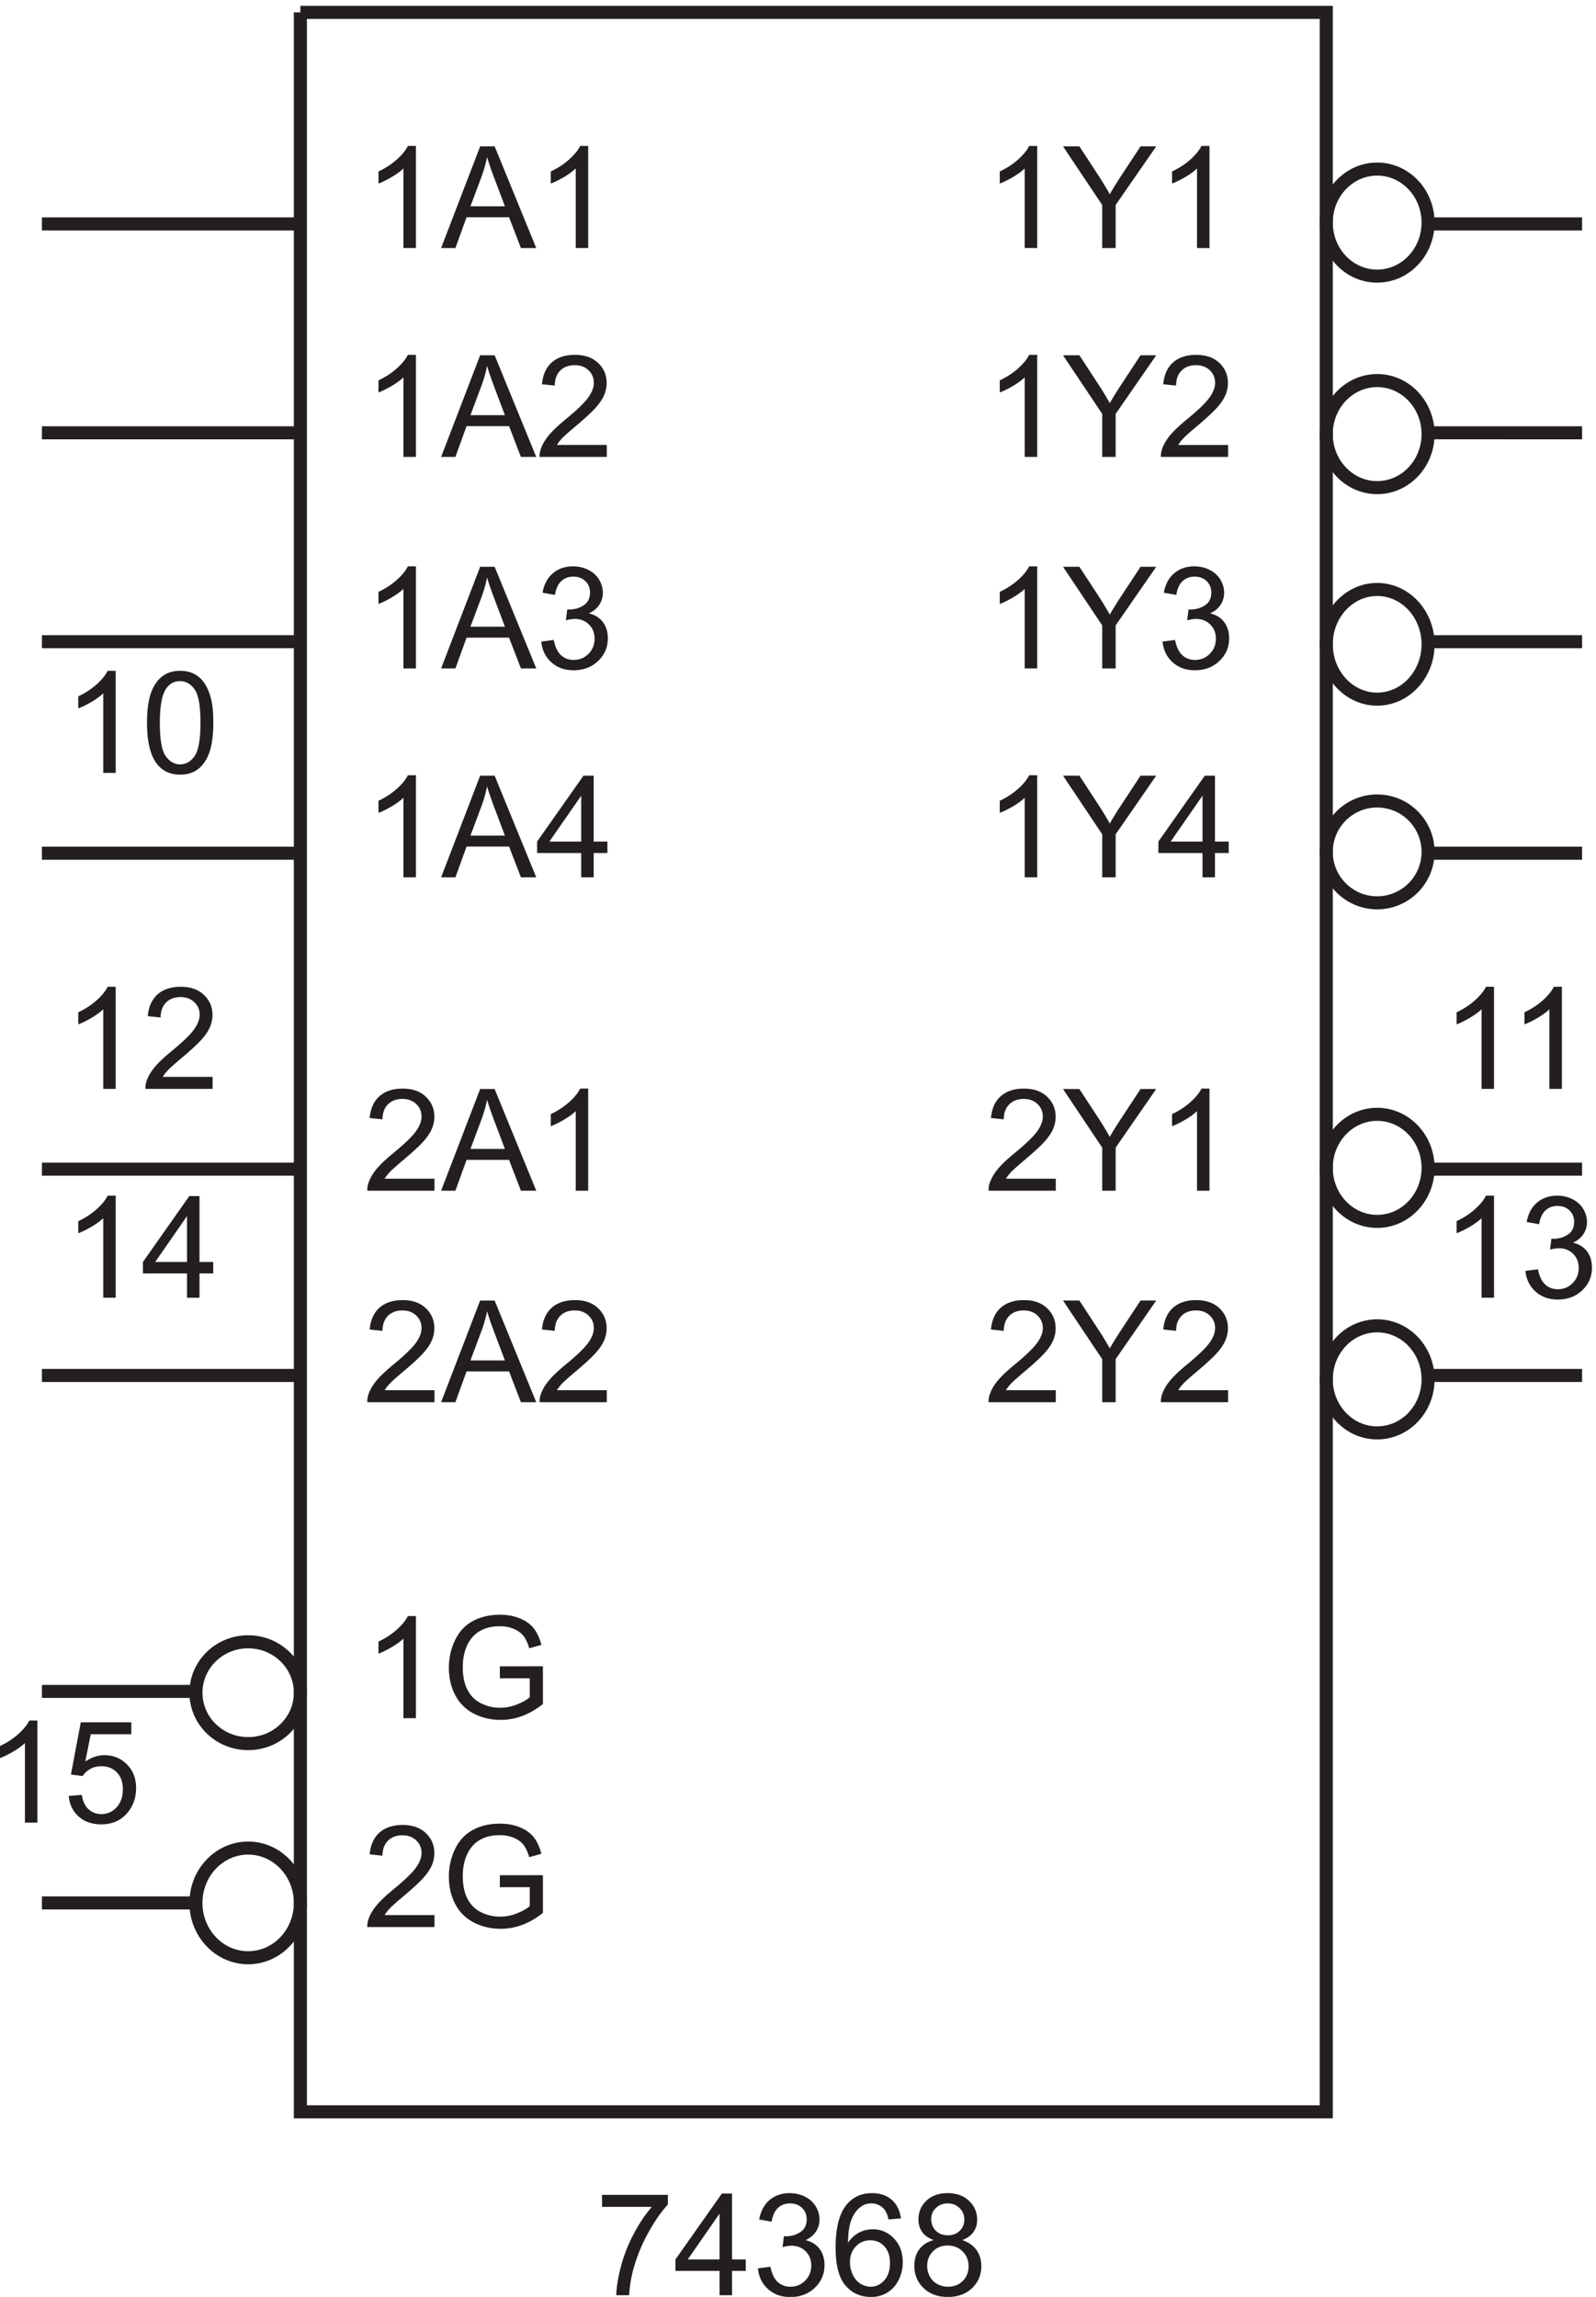
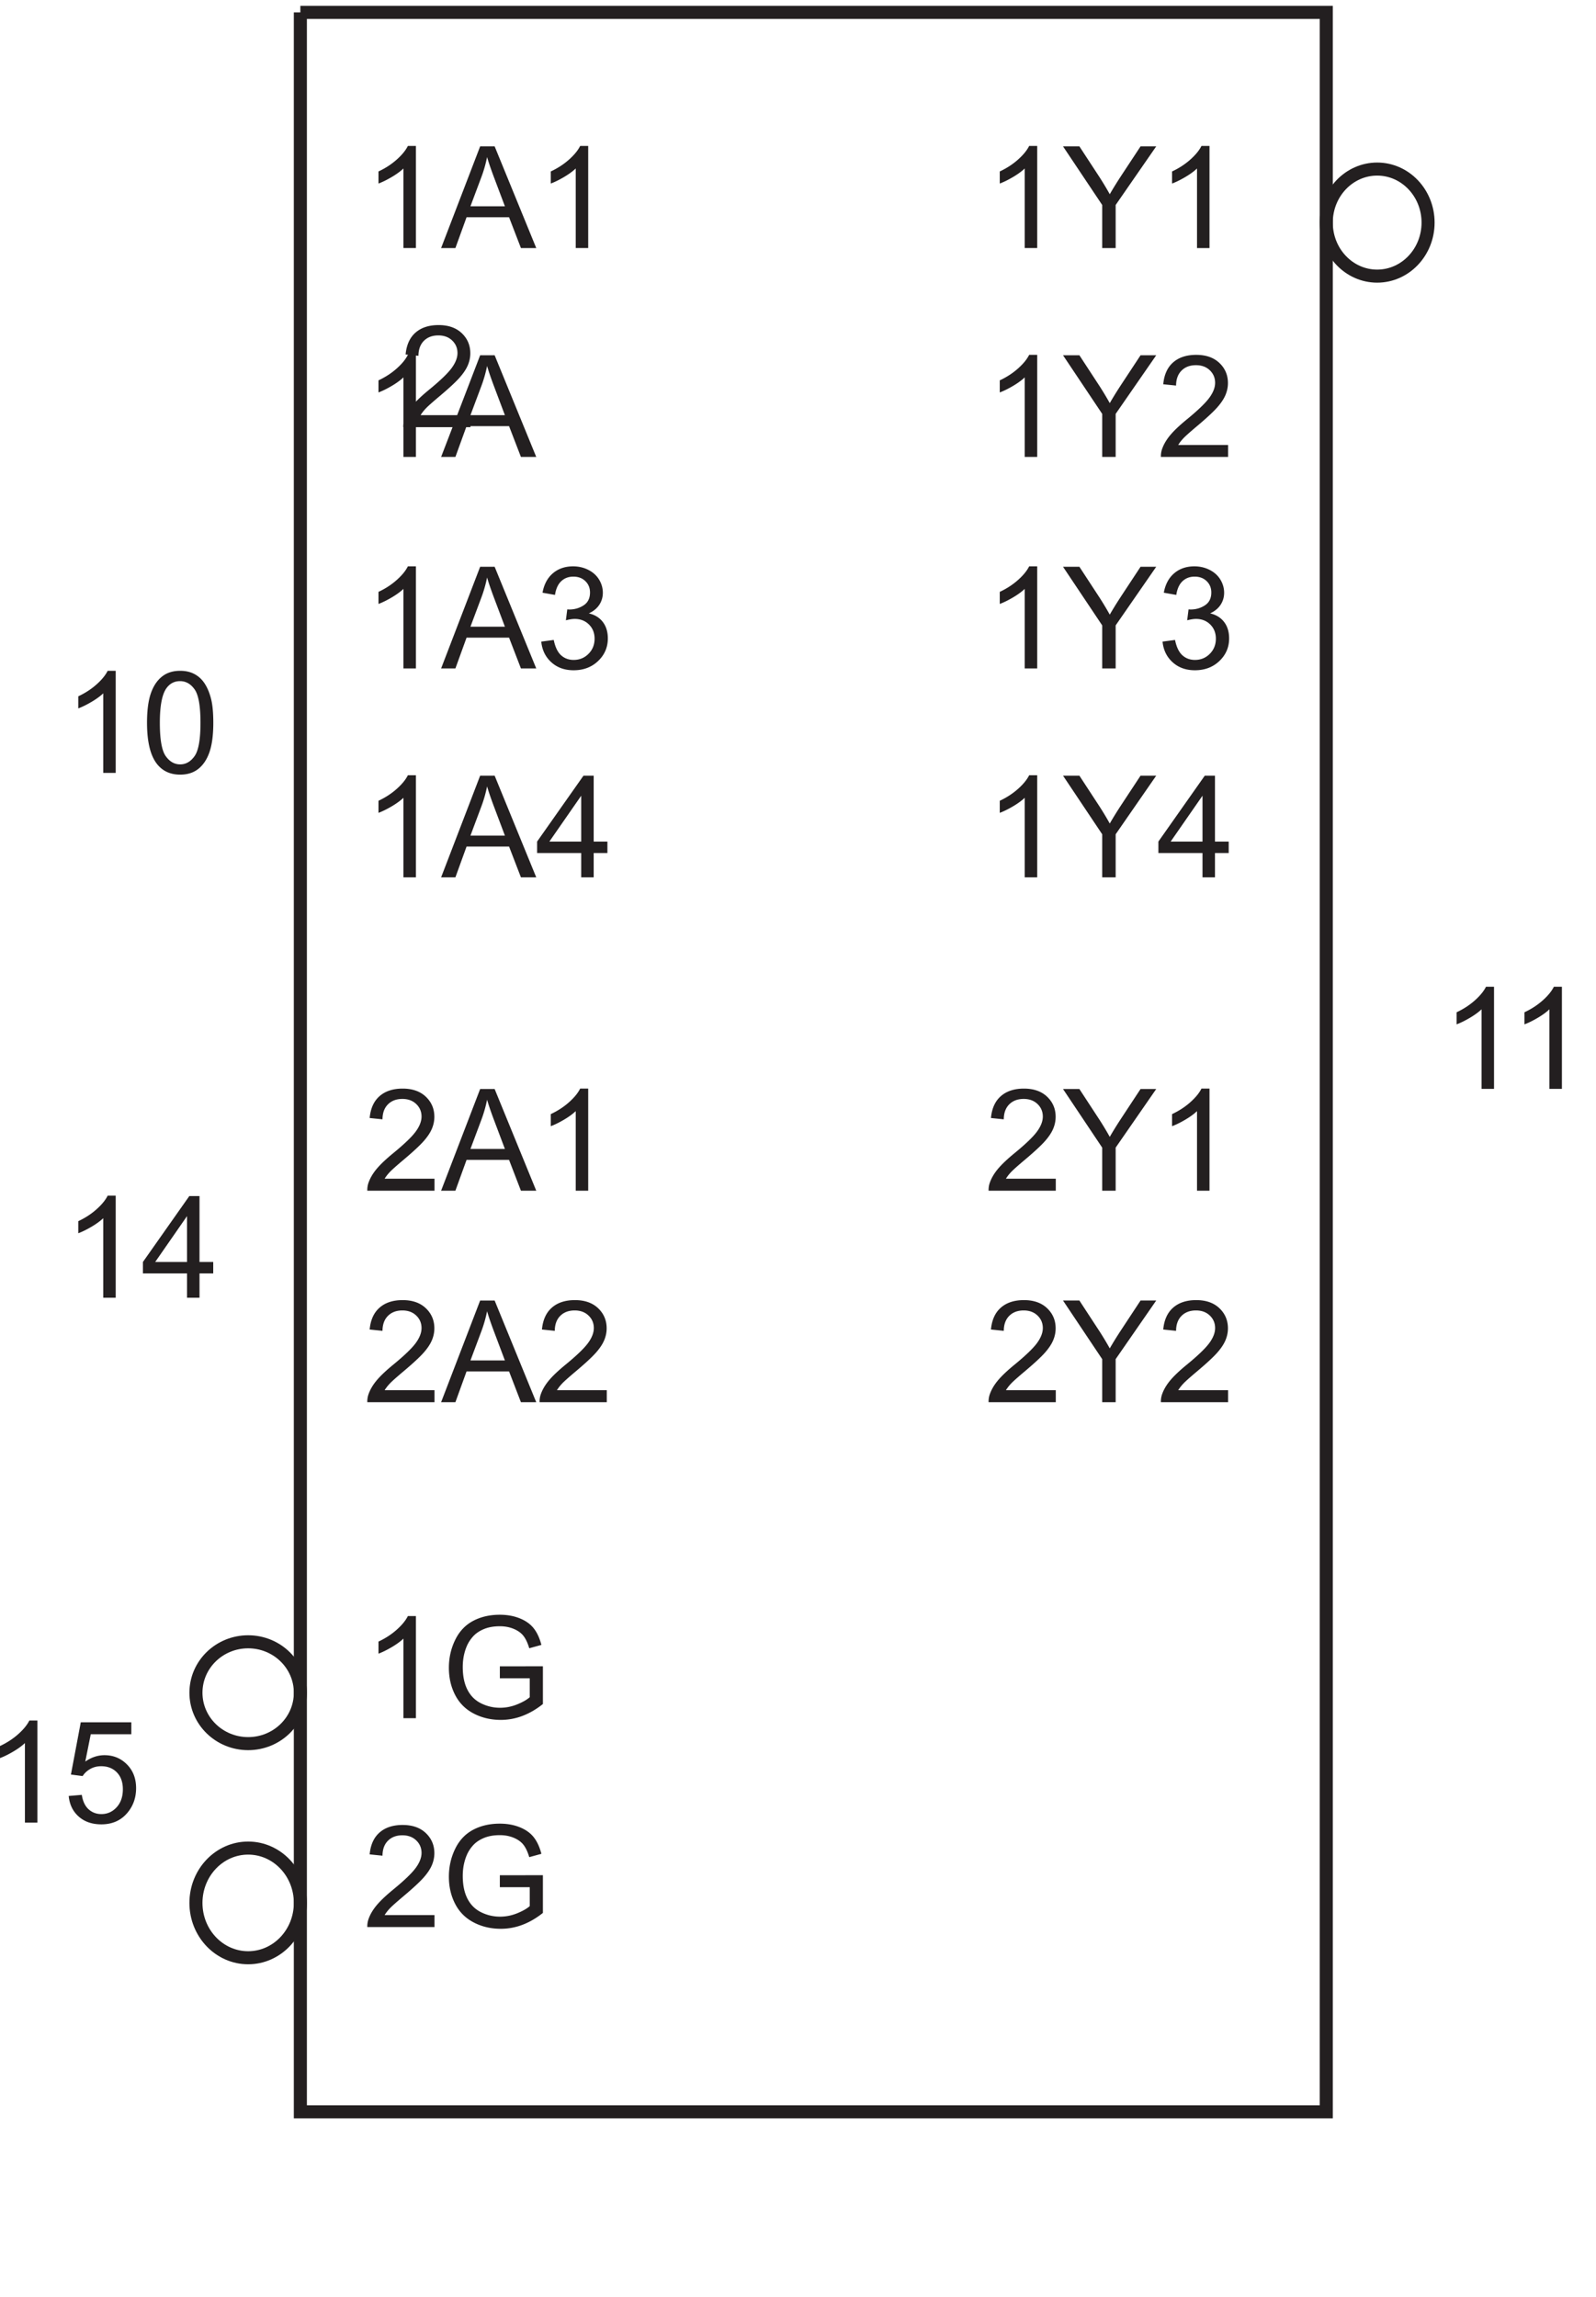
<svg xmlns="http://www.w3.org/2000/svg" xml:space="preserve" width="121.972" height="175.488">
  <path d="M615.578 548.191v-6.89h-38.605a12.595 12.595 0 0 0 .836 4.98c.98 2.629 2.554 5.219 4.718 7.77 2.168 2.551 5.293 5.496 9.383 8.844 6.352 5.207 10.641 9.332 12.871 12.371 2.231 3.043 3.348 5.918 3.348 8.625 0 2.843-1.016 5.242-3.051 7.195-2.031 1.949-4.68 2.926-7.945 2.926-3.453 0-6.215-1.035-8.289-3.106-2.071-2.074-3.121-4.941-3.149-8.609l-7.371.758c.504 5.5 2.406 9.691 5.699 12.57 3.293 2.883 7.715 4.324 13.266 4.324 5.606 0 10.043-1.554 13.309-4.66 3.269-3.109 4.902-6.961 4.902-11.555 0-2.339-.48-4.636-1.434-6.894-.957-2.258-2.546-4.633-4.761-7.133-2.219-2.496-5.903-5.922-11.059-10.277-4.301-3.614-7.062-6.063-8.285-7.352-1.223-1.289-2.231-2.582-3.031-3.887h28.648m26.672-6.89v24.742l-22.512 33.668h9.407l11.511-17.609a177.919 177.919 0 0 0 5.938-9.883c1.754 3.054 3.879 6.496 6.375 10.32l11.316 17.172h9.004l-23.309-33.668v-24.742h-7.73m72.328 6.89v-6.89h-38.605a12.595 12.595 0 0 0 .836 4.98c.98 2.629 2.554 5.219 4.718 7.77 2.168 2.551 5.293 5.496 9.383 8.844 6.352 5.207 10.641 9.332 12.871 12.371 2.231 3.043 3.348 5.918 3.348 8.625 0 2.843-1.016 5.242-3.051 7.195-2.031 1.949-4.68 2.926-7.945 2.926-3.453 0-6.215-1.035-8.289-3.106-2.071-2.074-3.121-4.941-3.149-8.609l-7.371.758c.504 5.5 2.406 9.691 5.699 12.57 3.293 2.883 7.715 4.324 13.266 4.324 5.606 0 10.043-1.554 13.309-4.66 3.269-3.109 4.902-6.961 4.902-11.555 0-2.339-.48-4.636-1.434-6.894-.957-2.258-2.546-4.633-4.761-7.133-2.219-2.496-5.903-5.922-11.059-10.277-4.301-3.614-7.062-6.063-8.285-7.352-1.223-1.289-2.231-2.582-3.031-3.887h28.648" style="fill:#231f20;fill-opacity:1;fill-rule:nonzero;stroke:none" transform="matrix(.133 0 0 -.133 -1.185 179.123)" />
  <path d="M181.5 1339.67H771V133.672H181.5V1339.67" style="fill:none;stroke:#231f20;stroke-width:7.5;stroke-linecap:butt;stroke-linejoin:miter;stroke-miterlimit:10;stroke-dasharray:none;stroke-opacity:1" transform="matrix(.133 0 0 -.133 -1.185 179.123)" />
-   <path d="M354.863 79.063v6.89h37.813v-5.578c-3.719-3.957-7.403-9.215-11.055-15.777-3.652-6.563-6.476-13.309-8.469-20.242-1.433-4.887-2.347-10.239-2.75-16.055h-7.367c.078 4.594.981 10.144 2.707 16.652a87.506 87.506 0 0 0 7.43 18.828c3.23 6.043 6.664 11.137 10.301 15.282h-28.61M422.379 28.3v13.985h-25.344v6.574l26.656 37.852h5.86V48.859h7.887v-6.574h-7.887V28.301Zm0 20.56v26.335L404.09 48.86h18.289m22.047-5.141 7.172.957c.824-4.063 2.226-6.992 4.203-8.785 1.98-1.793 4.39-2.692 7.234-2.692 3.371 0 6.219 1.172 8.543 3.508 2.328 2.336 3.488 5.234 3.488 8.684 0 3.297-1.074 6.011-3.226 8.148-2.152 2.14-4.887 3.211-8.207 3.211-1.356 0-3.043-.266-5.063-.797l.797 6.293a11.6 11.6 0 0 1 1.156-.078c3.055 0 5.805.797 8.247 2.39 2.445 1.594 3.668 4.051 3.668 7.372 0 2.629-.891 4.808-2.672 6.535-1.778 1.726-4.075 2.586-6.891 2.586-2.789 0-5.113-.875-6.973-2.63-1.859-1.753-3.054-4.382-3.586-7.886l-7.171 1.274c.875 4.808 2.867 8.53 5.976 11.175 3.106 2.645 6.973 3.965 11.594 3.965 3.187 0 6.121-.683 8.805-2.05 2.683-1.372 4.734-3.235 6.156-5.598 1.422-2.364 2.133-4.875 2.133-7.532 0-2.523-.676-4.82-2.032-6.894-1.355-2.07-3.363-3.719-6.019-4.938 3.457-.796 6.137-2.453 8.051-4.96 1.914-2.512 2.867-5.653 2.867-9.426 0-5.098-1.86-9.422-5.578-12.969-3.719-3.547-8.418-5.32-14.106-5.32-5.125 0-9.383 1.527-12.769 4.582-3.387 3.054-5.317 7.015-5.797 11.875m82.176 28.687-7.133-.558c-.637 2.816-1.539 4.863-2.711 6.136-1.938 2.047-4.328 3.067-7.172 3.067-2.281 0-4.289-.637-6.016-1.91-2.257-1.649-4.035-4.051-5.34-7.211-1.3-3.16-1.976-7.664-2.031-13.508 1.727 2.629 3.84 4.582 6.336 5.855 2.496 1.278 5.113 1.914 7.848 1.914 4.781 0 8.851-1.761 12.215-5.28 3.359-3.52 5.039-8.067 5.039-13.645 0-3.664-.789-7.075-2.371-10.223-1.578-3.145-3.75-5.555-6.512-7.23-2.766-1.672-5.899-2.508-9.406-2.508-5.977 0-10.852 2.195-14.621 6.593-3.774 4.395-5.661 11.641-5.661 21.735 0 11.289 2.086 19.496 6.258 24.625 3.641 4.46 8.539 6.691 14.703 6.691 4.594 0 8.36-1.289 11.293-3.863 2.938-2.578 4.696-6.137 5.282-10.68zm-29.286-25.18c0-2.472.524-4.835 1.575-7.093 1.047-2.258 2.515-3.977 4.402-5.16 1.883-1.18 3.863-1.774 5.937-1.774 3.028 0 5.629 1.223 7.809 3.668 2.176 2.442 3.266 5.762 3.266 9.961 0 4.035-1.075 7.215-3.227 9.54-2.152 2.327-4.859 3.487-8.129 3.487-3.238 0-5.988-1.16-8.246-3.488-2.258-2.324-3.387-5.37-3.387-9.14m48.11 12.75c-2.977 1.09-5.18 2.64-6.617 4.66-1.434 2.02-2.149 4.437-2.149 7.254 0 4.25 1.524 7.82 4.578 10.714 3.055 2.899 7.121 4.344 12.196 4.344 5.097 0 9.203-1.48 12.308-4.441 3.11-2.965 4.664-6.57 4.664-10.82 0-2.708-.711-5.067-2.133-7.07-1.421-2.005-3.578-3.552-6.472-4.641 3.586-1.168 6.312-3.055 8.187-5.66 1.871-2.602 2.809-5.712 2.809-9.32 0-4.997-1.766-9.192-5.301-12.595-3.531-3.398-8.18-5.097-13.945-5.097-5.762 0-10.41 1.707-13.946 5.117-3.531 3.414-5.296 7.672-5.296 12.77 0 3.8.961 6.98 2.886 9.542 1.926 2.567 4.668 4.313 8.231 5.243zm-1.438 12.152c0-2.766.891-5.024 2.672-6.774 1.778-1.753 4.09-2.628 6.93-2.628 2.765 0 5.027.867 6.797 2.609 1.765 1.738 2.648 3.871 2.648 6.395 0 2.628-.91 4.84-2.73 6.632-1.821 1.793-4.082 2.688-6.793 2.688-2.735 0-5.008-.875-6.813-2.63-1.804-1.753-2.711-3.85-2.711-6.292zm-2.308-26.977c0-2.043.484-4.023 1.453-5.933.969-1.914 2.41-3.395 4.324-4.446a12.652 12.652 0 0 1 6.176-1.574c3.426 0 6.254 1.106 8.484 3.309 2.231 2.203 3.348 5.008 3.348 8.406 0 3.453-1.149 6.309-3.445 8.566-2.301 2.258-5.176 3.387-8.625 3.387-3.375 0-6.172-1.117-8.391-3.348-2.219-2.23-3.324-5.019-3.324-8.367M75.402 721.301h-7.171V767c-1.727-1.648-3.993-3.293-6.793-4.941-2.805-1.645-5.32-2.879-7.551-3.704v6.93c4.011 1.887 7.515 4.172 10.515 6.856 3.004 2.683 5.13 5.285 6.375 7.808h4.625v-58.648m55.676 6.89v-6.89H92.473a12.612 12.612 0 0 0 .836 4.98c.98 2.629 2.554 5.219 4.718 7.77 2.168 2.551 5.293 5.496 9.383 8.844 6.352 5.207 10.641 9.332 12.871 12.371 2.231 3.043 3.348 5.918 3.348 8.625 0 2.843-1.016 5.242-3.051 7.195-2.031 1.949-4.68 2.926-7.945 2.926-3.453 0-6.215-1.035-8.289-3.106-2.071-2.074-3.121-4.941-3.149-8.609l-7.37.758c.503 5.5 2.405 9.691 5.698 12.57 3.293 2.883 7.715 4.324 13.266 4.324 5.606 0 10.043-1.554 13.309-4.66 3.269-3.109 4.902-6.961 4.902-11.555 0-2.339-.48-4.636-1.434-6.894-.957-2.258-2.546-4.633-4.761-7.133-2.219-2.496-5.903-5.922-11.059-10.277-4.301-3.614-7.062-6.063-8.285-7.352-1.223-1.289-2.231-2.582-3.031-3.887h28.648" style="fill:#231f20;fill-opacity:1;fill-rule:nonzero;stroke:none" transform="matrix(.133 0 0 -.133 -1.185 179.123)" />
  <path d="M181.5 253.672c0-17.399-13.43-31.5-30-31.5s-30 14.101-30 31.5c0 17.394 13.43 31.5 30 31.5s30-14.106 30-31.5zm0 120.75c0-16.156-13.43-29.25-30-29.25s-30 13.094-30 29.25c0 16.152 13.43 29.25 30 29.25s30-13.098 30-29.25z" style="fill:none;stroke:#231f20;stroke-width:7.5;stroke-linecap:butt;stroke-linejoin:miter;stroke-miterlimit:10;stroke-dasharray:none;stroke-opacity:1" transform="matrix(.133 0 0 -.133 -1.185 179.123)" />
-   <path d="M75.402 601.301h-7.171V647c-1.727-1.648-3.993-3.293-6.793-4.941-2.805-1.645-5.32-2.879-7.551-3.704v6.93c4.011 1.887 7.515 4.172 10.515 6.856 3.004 2.683 5.13 5.285 6.375 7.808h4.625v-58.648m40.977 0v13.984H91.035v6.574l26.656 37.852h5.86v-37.852h7.887v-6.574h-7.887v-13.984zm0 20.558v26.336l-18.29-26.336h18.29M30.402 299.801H23.23V345.5c-1.726-1.648-3.992-3.293-6.793-4.941-2.804-1.645-5.32-2.879-7.55-3.704v6.93c4.011 1.887 7.515 4.172 10.515 6.856 3.004 2.683 5.13 5.285 6.375 7.808h4.625v-58.648m17.985 15.301 7.531.636c.559-3.668 1.851-6.422 3.883-8.269 2.031-1.844 4.484-2.77 7.351-2.77 3.453 0 6.375 1.305 8.766 3.906 2.39 2.602 3.586 6.055 3.586 10.36 0 4.09-1.149 7.316-3.445 9.683-2.297 2.364-5.305 3.543-9.024 3.543-2.312 0-4.398-.523-6.258-1.574-1.859-1.047-3.32-2.41-4.383-4.082l-6.734.875 5.66 30.004h29.047v-6.851H61.06l-3.149-15.7c3.504 2.442 7.184 3.664 11.035 3.664 5.102 0 9.403-1.765 12.91-5.297 3.508-3.535 5.258-8.078 5.258-13.628 0-5.286-1.539-9.856-4.62-13.707-3.747-4.727-8.86-7.09-15.34-7.09-5.313 0-9.65 1.488-13.008 4.461-3.36 2.976-5.282 6.922-5.758 11.836m210.19-68.411v-6.89h-38.605a12.595 12.595 0 0 0 .836 4.98c.98 2.629 2.554 5.219 4.718 7.77 2.168 2.551 5.293 5.496 9.383 8.844 6.352 5.207 10.641 9.332 12.871 12.371 2.231 3.043 3.348 5.918 3.348 8.625 0 2.843-1.016 5.242-3.051 7.195-2.031 1.949-4.68 2.926-7.945 2.926-3.453 0-6.215-1.035-8.289-3.106-2.071-2.074-3.121-4.941-3.149-8.609l-7.371.758c.504 5.5 2.406 9.691 5.699 12.57 3.293 2.883 7.715 4.324 13.266 4.324 5.606 0 10.043-1.554 13.309-4.66 3.269-3.109 4.902-6.961 4.902-11.555 0-2.339-.48-4.636-1.434-6.894-.957-2.258-2.546-4.633-4.761-7.133-2.219-2.496-5.903-5.922-11.059-10.277-4.301-3.614-7.062-6.063-8.285-7.352-1.223-1.289-2.231-2.582-3.031-3.887h28.648m37.551 16.02v6.852l24.742.039v-21.676c-3.797-3.028-7.715-5.305-11.754-6.832a34.822 34.822 0 0 0-12.429-2.289c-5.739 0-10.954 1.226-15.641 3.683-4.688 2.457-8.227 6.012-10.617 10.66-2.391 4.649-3.586 9.84-3.586 15.579 0 5.683 1.187 10.988 3.566 15.918 2.375 4.925 5.797 8.585 10.258 10.976 4.465 2.391 9.602 3.586 15.422 3.586 4.223 0 8.039-.684 11.453-2.055 3.414-1.367 6.09-3.273 8.027-5.714 1.942-2.446 3.414-5.633 4.426-9.563l-6.973-1.914c-.878 2.977-1.968 5.312-3.269 7.016-1.301 1.699-3.16 3.058-5.578 4.082-2.418 1.023-5.098 1.535-8.047 1.535-3.535 0-6.59-.539-9.164-1.617-2.578-1.075-4.656-2.489-6.235-4.243-1.582-1.754-2.812-3.679-3.687-5.777-1.488-3.613-2.23-7.531-2.23-11.754 0-5.203.894-9.562 2.687-13.066 1.793-3.508 4.402-6.11 7.832-7.809 3.426-1.703 7.066-2.551 10.914-2.551 3.348 0 6.617.645 9.805 1.93 3.187 1.289 5.601 2.664 7.25 4.125v10.879h-17.172m-37.551 406.98v-6.89h-38.605a12.595 12.595 0 0 0 .836 4.98c.98 2.629 2.554 5.219 4.718 7.77 2.168 2.551 5.293 5.496 9.383 8.844 6.352 5.207 10.641 9.332 12.871 12.371 2.231 3.043 3.348 5.918 3.348 8.625 0 2.843-1.016 5.242-3.051 7.195-2.031 1.949-4.68 2.926-7.945 2.926-3.453 0-6.215-1.035-8.289-3.106-2.071-2.074-3.121-4.941-3.149-8.609l-7.371.758c.504 5.5 2.406 9.691 5.699 12.57 3.293 2.883 7.715 4.324 13.266 4.324 5.606 0 10.043-1.554 13.309-4.66 3.269-3.109 4.902-6.961 4.902-11.555 0-2.339-.48-4.636-1.434-6.894-.957-2.258-2.546-4.633-4.761-7.133-2.219-2.496-5.903-5.922-11.059-10.277-4.301-3.614-7.062-6.063-8.285-7.352-1.223-1.289-2.231-2.582-3.031-3.887h28.648m3.801-6.89 22.434 58.41h8.328l23.906-58.41h-8.805l-6.816 17.691h-24.422l-6.414-17.691zm16.855 23.984h19.801l-6.094 16.176c-1.859 4.914-3.242 8.953-4.144 12.113a74.04 74.04 0 0 0-3.149-11.156l-6.414-17.133m67.668-23.984h-7.172V708.5c-1.726-1.648-3.992-3.293-6.792-4.941-2.805-1.645-5.321-2.879-7.551-3.704v6.93c4.011 1.887 7.515 4.172 10.515 6.856 3.004 2.683 5.129 5.285 6.375 7.808h4.625v-58.648m-88.324-114.61v-6.89h-38.605a12.595 12.595 0 0 0 .836 4.98c.98 2.629 2.554 5.219 4.718 7.77 2.168 2.551 5.293 5.496 9.383 8.844 6.352 5.207 10.641 9.332 12.871 12.371 2.231 3.043 3.348 5.918 3.348 8.625 0 2.843-1.016 5.242-3.051 7.195-2.031 1.949-4.68 2.926-7.945 2.926-3.453 0-6.215-1.035-8.289-3.106-2.071-2.074-3.121-4.941-3.149-8.609l-7.371.758c.504 5.5 2.406 9.691 5.699 12.57 3.293 2.883 7.715 4.324 13.266 4.324 5.606 0 10.043-1.554 13.309-4.66 3.269-3.109 4.902-6.961 4.902-11.555 0-2.339-.48-4.636-1.434-6.894-.957-2.258-2.546-4.633-4.761-7.133-2.219-2.496-5.903-5.922-11.059-10.277-4.301-3.614-7.062-6.063-8.285-7.352-1.223-1.289-2.231-2.582-3.031-3.887h28.648m3.801-6.89 22.434 58.41h8.328l23.906-58.41h-8.805l-6.816 17.691h-24.422l-6.414-17.691zm16.855 23.984h19.801l-6.094 16.176c-1.859 4.914-3.242 8.953-4.144 12.113a74.04 74.04 0 0 0-3.149-11.156l-6.414-17.133m78.344-17.094v-6.89h-38.605a12.595 12.595 0 0 0 .836 4.98c.98 2.629 2.554 5.219 4.718 7.77 2.168 2.551 5.293 5.496 9.383 8.844 6.352 5.207 10.641 9.332 12.871 12.371 2.231 3.043 3.348 5.918 3.348 8.625 0 2.843-1.016 5.242-3.051 7.195-2.031 1.949-4.68 2.926-7.945 2.926-3.453 0-6.215-1.035-8.289-3.106-2.071-2.074-3.121-4.941-3.149-8.609l-7.371.758c.504 5.5 2.406 9.691 5.699 12.57 3.293 2.883 7.715 4.324 13.266 4.324 5.606 0 10.043-1.554 13.309-4.66 3.269-3.109 4.902-6.961 4.902-11.555 0-2.339-.48-4.636-1.434-6.894-.957-2.258-2.546-4.633-4.761-7.133-2.219-2.496-5.903-5.922-11.059-10.277-4.301-3.614-7.062-6.063-8.285-7.352-1.223-1.289-2.231-2.582-3.031-3.887h28.648m-109.676-188.39h-7.172V405.5c-1.726-1.648-3.992-3.293-6.792-4.941-2.805-1.645-5.321-2.879-7.551-3.704v6.93c4.011 1.887 7.515 4.172 10.515 6.856 3.004 2.683 5.129 5.285 6.375 7.808h4.625v-58.648m48.227 22.91v6.852l24.742.039v-21.676c-3.797-3.028-7.715-5.305-11.754-6.832a34.822 34.822 0 0 0-12.429-2.289c-5.739 0-10.954 1.226-15.641 3.683-4.688 2.457-8.227 6.012-10.617 10.66-2.391 4.649-3.586 9.84-3.586 15.579 0 5.683 1.187 10.988 3.566 15.918 2.375 4.925 5.797 8.585 10.258 10.976 4.465 2.391 9.602 3.586 15.422 3.586 4.223 0 8.039-.684 11.453-2.055 3.414-1.367 6.09-3.273 8.027-5.714 1.942-2.446 3.414-5.633 4.426-9.563l-6.973-1.914c-.878 2.977-1.968 5.312-3.269 7.016-1.301 1.699-3.16 3.058-5.578 4.082-2.418 1.023-5.098 1.535-8.047 1.535-3.535 0-6.59-.539-9.164-1.617-2.578-1.075-4.656-2.489-6.235-4.243-1.582-1.754-2.812-3.679-3.687-5.777-1.488-3.613-2.23-7.531-2.23-11.754 0-5.203.894-9.562 2.687-13.066 1.793-3.508 4.402-6.11 7.832-7.809 3.426-1.703 7.066-2.551 10.914-2.551 3.348 0 6.617.645 9.805 1.93 3.187 1.289 5.601 2.664 7.25 4.125v10.879h-17.172M75.402 902.801h-7.171V948.5c-1.727-1.648-3.993-3.293-6.793-4.941-2.805-1.645-5.32-2.879-7.551-3.704v6.93c4.011 1.887 7.515 4.172 10.515 6.856 3.004 2.683 5.13 5.285 6.375 7.808h4.625v-58.648m17.985 28.804c0 6.907.71 12.465 2.133 16.676 1.418 4.211 3.53 7.457 6.335 9.742 2.801 2.286 6.329 3.426 10.579 3.426 3.132 0 5.882-.629 8.246-1.894 2.363-1.262 4.316-3.078 5.855-5.457 1.543-2.375 2.75-5.27 3.629-8.684.875-3.414 1.313-8.016 1.313-13.809 0-6.851-.704-12.382-2.11-16.593-1.41-4.211-3.515-7.465-6.316-9.762-2.801-2.297-6.344-3.445-10.617-3.445-5.633 0-10.055 2.019-13.27 6.054-3.852 4.864-5.777 12.778-5.777 23.746zm7.371 0c0-9.585 1.121-15.968 3.367-19.144 2.246-3.172 5.012-4.762 8.309-4.762 3.293 0 6.062 1.594 8.304 4.781 2.246 3.188 3.367 9.563 3.367 19.125 0 9.618-1.121 16.004-3.367 19.168-2.242 3.161-5.039 4.739-8.386 4.739-3.293 0-5.922-1.395-7.887-4.184-2.473-3.558-3.707-10.133-3.707-19.723M247.902 1204.3h-7.172v45.7c-1.726-1.64-3.992-3.29-6.792-4.94-2.805-1.65-5.321-2.88-7.551-3.7v6.93c4.011 1.88 7.515 4.17 10.515 6.85 3.004 2.68 5.129 5.29 6.375 7.81h4.625v-58.65m14.477 0 22.434 58.41h8.328l23.906-58.41h-8.805l-6.816 17.69h-24.422l-6.414-17.69zm16.855 23.99h19.801l-6.094 16.17c-1.859 4.92-3.242 8.95-4.144 12.11a74.134 74.134 0 0 0-3.149-11.15l-6.414-17.13m67.668-23.99h-7.172v45.7c-1.726-1.64-3.992-3.29-6.792-4.94-2.805-1.65-5.321-2.88-7.551-3.7v6.93c4.011 1.88 7.515 4.17 10.515 6.85 3.004 2.68 5.129 5.29 6.375 7.81h4.625v-58.65m-99-120h-7.172v45.7c-1.726-1.64-3.992-3.29-6.792-4.94-2.805-1.65-5.321-2.88-7.551-3.7v6.93c4.011 1.88 7.515 4.17 10.515 6.85 3.004 2.68 5.129 5.29 6.375 7.81h4.625v-58.65m14.477 0 22.434 58.41h8.328l23.906-58.41h-8.805l-6.816 17.69h-24.422l-6.414-17.69zm16.855 23.99h19.801l-6.094 16.17c-1.859 4.92-3.242 8.95-4.144 12.11a74.134 74.134 0 0 0-3.149-11.15l-6.414-17.13m78.344-17.1v-6.89h-38.605c-.055 1.73.222 3.39.836 4.98.98 2.63 2.554 5.22 4.718 7.77 2.168 2.55 5.293 5.5 9.383 8.84 6.352 5.21 10.641 9.34 12.871 12.38 2.231 3.04 3.348 5.91 3.348 8.62 0 2.84-1.016 5.24-3.051 7.2-2.031 1.95-4.68 2.92-7.945 2.92-3.453 0-6.215-1.03-8.289-3.1-2.071-2.08-3.121-4.95-3.149-8.61l-7.371.75c.504 5.5 2.406 9.7 5.699 12.58 3.293 2.88 7.715 4.32 13.266 4.32 5.606 0 10.043-1.56 13.309-4.66 3.269-3.11 4.902-6.96 4.902-11.56 0-2.34-.48-4.63-1.434-6.89-.957-2.26-2.546-4.63-4.761-7.13-2.219-2.5-5.903-5.92-11.059-10.28-4.301-3.61-7.062-6.06-8.285-7.35-1.223-1.29-2.231-2.58-3.031-3.89h28.648M247.902 962.801h-7.172v45.699c-1.726-1.65-3.992-3.29-6.792-4.94-2.805-1.65-5.321-2.88-7.551-3.705v6.935c4.011 1.88 7.515 4.17 10.515 6.85 3.004 2.68 5.129 5.29 6.375 7.81h4.625v-58.649m14.477 0 22.434 58.409h8.328l23.906-58.409h-8.805l-6.816 17.691h-24.422l-6.414-17.691zm16.855 23.984h19.801l-6.094 16.175c-1.859 4.92-3.242 8.95-4.144 12.11a74.134 74.134 0 0 0-3.149-11.15l-6.414-17.135m40.692-8.566 7.172.957c.824-4.063 2.226-6.992 4.203-8.785 1.98-1.793 4.39-2.692 7.234-2.692 3.371 0 6.219 1.172 8.543 3.508 2.328 2.336 3.488 5.234 3.488 8.684 0 3.297-1.074 6.011-3.226 8.148-2.152 2.141-4.887 3.211-8.207 3.211-1.356 0-3.043-.266-5.063-.797l.797 6.293c.481-.051.863-.078 1.156-.078 3.055 0 5.805.797 8.247 2.391 2.445 1.591 3.668 4.051 3.668 7.371 0 2.63-.891 4.81-2.672 6.53-1.778 1.73-4.075 2.59-6.891 2.59-2.789 0-5.113-.87-6.973-2.63-1.859-1.75-3.054-4.38-3.586-7.88l-7.171 1.27c.875 4.81 2.867 8.53 5.976 11.17 3.106 2.65 6.973 3.97 11.594 3.97 3.187 0 6.121-.68 8.805-2.05 2.683-1.37 4.734-3.24 6.156-5.6 1.422-2.36 2.133-4.87 2.133-7.53 0-2.52-.676-4.82-2.032-6.895-1.355-2.07-3.363-3.719-6.019-4.937 3.457-.797 6.137-2.454 8.051-4.961 1.914-2.512 2.867-5.653 2.867-9.426 0-5.098-1.86-9.422-5.578-12.969-3.719-3.547-8.418-5.32-14.106-5.32-5.125 0-9.383 1.527-12.769 4.582-3.387 3.058-5.317 7.015-5.797 11.875m-72.024-135.418h-7.172V888.5c-1.726-1.648-3.992-3.293-6.792-4.941-2.805-1.645-5.321-2.879-7.551-3.704v6.93c4.011 1.887 7.515 4.172 10.515 6.856 3.004 2.683 5.129 5.285 6.375 7.808h4.625v-58.648m14.477 0 22.434 58.41h8.328l23.906-58.41h-8.805l-6.816 17.691h-24.422l-6.414-17.691zm16.855 23.984h19.801l-6.094 16.176c-1.859 4.914-3.242 8.953-4.144 12.113a74.04 74.04 0 0 0-3.149-11.156l-6.414-17.133m63.645-23.984v13.984h-25.344v6.574l26.656 37.852h5.86v-37.852h7.887v-6.574h-7.887v-13.984zm0 20.558v26.336l-18.289-26.336h18.289m524.523-142.058h-7.172V767c-1.726-1.648-3.992-3.293-6.792-4.941-2.805-1.645-5.321-2.879-7.551-3.704v6.93c4.011 1.887 7.515 4.172 10.515 6.856 3.004 2.683 5.129 5.285 6.375 7.808h4.625v-58.648m39 0h-7.172V767c-1.726-1.648-3.992-3.293-6.792-4.941-2.805-1.645-5.321-2.879-7.551-3.704v6.93c4.011 1.887 7.515 4.172 10.515 6.856 3.004 2.683 5.129 5.285 6.375 7.808h4.625v-58.648m-290.824-51.61v-6.89h-38.605a12.595 12.595 0 0 0 .836 4.98c.98 2.629 2.554 5.219 4.718 7.77 2.168 2.551 5.293 5.496 9.383 8.844 6.352 5.207 10.641 9.332 12.871 12.371 2.231 3.043 3.348 5.918 3.348 8.625 0 2.843-1.016 5.242-3.051 7.195-2.031 1.949-4.68 2.926-7.945 2.926-3.453 0-6.215-1.035-8.289-3.106-2.071-2.074-3.121-4.941-3.149-8.609l-7.371.758c.504 5.5 2.406 9.691 5.699 12.57 3.293 2.883 7.715 4.324 13.266 4.324 5.606 0 10.043-1.554 13.309-4.66 3.269-3.109 4.902-6.961 4.902-11.555 0-2.339-.48-4.636-1.434-6.894-.957-2.258-2.546-4.633-4.761-7.133-2.219-2.496-5.903-5.922-11.059-10.277-4.301-3.614-7.062-6.063-8.285-7.352-1.223-1.289-2.231-2.582-3.031-3.887h28.648m26.672-6.89v24.742l-22.512 33.668h9.407l11.511-17.609a177.919 177.919 0 0 0 5.938-9.883c1.754 3.054 3.879 6.496 6.375 10.32l11.316 17.172h9.004l-23.309-33.668v-24.742h-7.73m61.652 0h-7.172V708.5c-1.726-1.648-3.992-3.293-6.792-4.941-2.805-1.645-5.321-2.879-7.551-3.704v6.93c4.011 1.887 7.515 4.172 10.515 6.856 3.004 2.683 5.129 5.285 6.375 7.808h4.625v-58.648" style="fill:#231f20;fill-opacity:1;fill-rule:nonzero;stroke:none" transform="matrix(.133 0 0 -.133 -1.185 179.123)" />
-   <path d="M829.5 554.422c0-16.984-13.094-30.75-29.25-30.75-16.152 0-29.25 13.766-29.25 30.75 0 16.98 13.098 30.75 29.25 30.75 16.156 0 29.25-13.77 29.25-30.75zm0 121.5c0-16.984-13.094-30.75-29.25-30.75-16.152 0-29.25 13.766-29.25 30.75 0 16.98 13.098 30.75 29.25 30.75 16.156 0 29.25-13.77 29.25-30.75z" style="fill:none;stroke:#231f20;stroke-width:7.5;stroke-linecap:butt;stroke-linejoin:miter;stroke-miterlimit:10;stroke-dasharray:none;stroke-opacity:1" transform="matrix(.133 0 0 -.133 -1.185 179.123)" />
-   <path d="M867.402 601.301h-7.172V647c-1.726-1.648-3.992-3.293-6.792-4.941-2.805-1.645-5.321-2.879-7.551-3.704v6.93c4.011 1.887 7.515 4.172 10.515 6.856 3.004 2.683 5.129 5.285 6.375 7.808h4.625v-58.648m18.024 15.418 7.172.957c.824-4.063 2.226-6.992 4.203-8.785 1.98-1.793 4.39-2.692 7.234-2.692 3.371 0 6.219 1.172 8.543 3.508 2.328 2.336 3.488 5.234 3.488 8.684 0 3.297-1.074 6.011-3.226 8.148-2.152 2.141-4.887 3.211-8.207 3.211-1.356 0-3.043-.266-5.063-.797l.797 6.293c.481-.051.863-.078 1.156-.078 3.055 0 5.805.797 8.247 2.391 2.445 1.593 3.668 4.05 3.668 7.371 0 2.629-.891 4.808-2.672 6.535-1.778 1.726-4.075 2.586-6.891 2.586-2.789 0-5.113-.875-6.973-2.629-1.859-1.754-3.054-4.383-3.586-7.887l-7.171 1.274c.875 4.808 2.867 8.531 5.976 11.175 3.106 2.645 6.973 3.965 11.594 3.965 3.187 0 6.121-.683 8.805-2.051 2.683-1.371 4.734-3.234 6.156-5.597 1.422-2.363 2.133-4.875 2.133-7.531 0-2.524-.676-4.821-2.032-6.895-1.355-2.07-3.363-3.719-6.019-4.937 3.457-.797 6.137-2.454 8.051-4.961 1.914-2.512 2.867-5.653 2.867-9.426 0-5.098-1.86-9.422-5.578-12.969-3.719-3.547-8.418-5.32-14.106-5.32-5.125 0-9.383 1.527-12.769 4.582-3.387 3.054-5.317 7.015-5.797 11.875" style="fill:#231f20;fill-opacity:1;fill-rule:nonzero;stroke:none" transform="matrix(.133 0 0 -.133 -1.185 179.123)" />
+   <path d="M75.402 601.301h-7.171V647c-1.727-1.648-3.993-3.293-6.793-4.941-2.805-1.645-5.32-2.879-7.551-3.704v6.93c4.011 1.887 7.515 4.172 10.515 6.856 3.004 2.683 5.13 5.285 6.375 7.808h4.625v-58.648m40.977 0v13.984H91.035v6.574l26.656 37.852h5.86v-37.852h7.887v-6.574h-7.887v-13.984zm0 20.558v26.336l-18.29-26.336h18.29M30.402 299.801H23.23V345.5c-1.726-1.648-3.992-3.293-6.793-4.941-2.804-1.645-5.32-2.879-7.55-3.704v6.93c4.011 1.887 7.515 4.172 10.515 6.856 3.004 2.683 5.13 5.285 6.375 7.808h4.625v-58.648m17.985 15.301 7.531.636c.559-3.668 1.851-6.422 3.883-8.269 2.031-1.844 4.484-2.77 7.351-2.77 3.453 0 6.375 1.305 8.766 3.906 2.39 2.602 3.586 6.055 3.586 10.36 0 4.09-1.149 7.316-3.445 9.683-2.297 2.364-5.305 3.543-9.024 3.543-2.312 0-4.398-.523-6.258-1.574-1.859-1.047-3.32-2.41-4.383-4.082l-6.734.875 5.66 30.004h29.047v-6.851H61.06l-3.149-15.7c3.504 2.442 7.184 3.664 11.035 3.664 5.102 0 9.403-1.765 12.91-5.297 3.508-3.535 5.258-8.078 5.258-13.628 0-5.286-1.539-9.856-4.62-13.707-3.747-4.727-8.86-7.09-15.34-7.09-5.313 0-9.65 1.488-13.008 4.461-3.36 2.976-5.282 6.922-5.758 11.836m210.19-68.411v-6.89h-38.605a12.595 12.595 0 0 0 .836 4.98c.98 2.629 2.554 5.219 4.718 7.77 2.168 2.551 5.293 5.496 9.383 8.844 6.352 5.207 10.641 9.332 12.871 12.371 2.231 3.043 3.348 5.918 3.348 8.625 0 2.843-1.016 5.242-3.051 7.195-2.031 1.949-4.68 2.926-7.945 2.926-3.453 0-6.215-1.035-8.289-3.106-2.071-2.074-3.121-4.941-3.149-8.609l-7.371.758c.504 5.5 2.406 9.691 5.699 12.57 3.293 2.883 7.715 4.324 13.266 4.324 5.606 0 10.043-1.554 13.309-4.66 3.269-3.109 4.902-6.961 4.902-11.555 0-2.339-.48-4.636-1.434-6.894-.957-2.258-2.546-4.633-4.761-7.133-2.219-2.496-5.903-5.922-11.059-10.277-4.301-3.614-7.062-6.063-8.285-7.352-1.223-1.289-2.231-2.582-3.031-3.887h28.648m37.551 16.02v6.852l24.742.039v-21.676c-3.797-3.028-7.715-5.305-11.754-6.832a34.822 34.822 0 0 0-12.429-2.289c-5.739 0-10.954 1.226-15.641 3.683-4.688 2.457-8.227 6.012-10.617 10.66-2.391 4.649-3.586 9.84-3.586 15.579 0 5.683 1.187 10.988 3.566 15.918 2.375 4.925 5.797 8.585 10.258 10.976 4.465 2.391 9.602 3.586 15.422 3.586 4.223 0 8.039-.684 11.453-2.055 3.414-1.367 6.09-3.273 8.027-5.714 1.942-2.446 3.414-5.633 4.426-9.563l-6.973-1.914c-.878 2.977-1.968 5.312-3.269 7.016-1.301 1.699-3.16 3.058-5.578 4.082-2.418 1.023-5.098 1.535-8.047 1.535-3.535 0-6.59-.539-9.164-1.617-2.578-1.075-4.656-2.489-6.235-4.243-1.582-1.754-2.812-3.679-3.687-5.777-1.488-3.613-2.23-7.531-2.23-11.754 0-5.203.894-9.562 2.687-13.066 1.793-3.508 4.402-6.11 7.832-7.809 3.426-1.703 7.066-2.551 10.914-2.551 3.348 0 6.617.645 9.805 1.93 3.187 1.289 5.601 2.664 7.25 4.125v10.879h-17.172m-37.551 406.98v-6.89h-38.605a12.595 12.595 0 0 0 .836 4.98c.98 2.629 2.554 5.219 4.718 7.77 2.168 2.551 5.293 5.496 9.383 8.844 6.352 5.207 10.641 9.332 12.871 12.371 2.231 3.043 3.348 5.918 3.348 8.625 0 2.843-1.016 5.242-3.051 7.195-2.031 1.949-4.68 2.926-7.945 2.926-3.453 0-6.215-1.035-8.289-3.106-2.071-2.074-3.121-4.941-3.149-8.609l-7.371.758c.504 5.5 2.406 9.691 5.699 12.57 3.293 2.883 7.715 4.324 13.266 4.324 5.606 0 10.043-1.554 13.309-4.66 3.269-3.109 4.902-6.961 4.902-11.555 0-2.339-.48-4.636-1.434-6.894-.957-2.258-2.546-4.633-4.761-7.133-2.219-2.496-5.903-5.922-11.059-10.277-4.301-3.614-7.062-6.063-8.285-7.352-1.223-1.289-2.231-2.582-3.031-3.887h28.648m3.801-6.89 22.434 58.41h8.328l23.906-58.41h-8.805l-6.816 17.691h-24.422l-6.414-17.691zm16.855 23.984h19.801l-6.094 16.176c-1.859 4.914-3.242 8.953-4.144 12.113a74.04 74.04 0 0 0-3.149-11.156l-6.414-17.133m67.668-23.984h-7.172V708.5c-1.726-1.648-3.992-3.293-6.792-4.941-2.805-1.645-5.321-2.879-7.551-3.704v6.93c4.011 1.887 7.515 4.172 10.515 6.856 3.004 2.683 5.129 5.285 6.375 7.808h4.625v-58.648m-88.324-114.61v-6.89h-38.605a12.595 12.595 0 0 0 .836 4.98c.98 2.629 2.554 5.219 4.718 7.77 2.168 2.551 5.293 5.496 9.383 8.844 6.352 5.207 10.641 9.332 12.871 12.371 2.231 3.043 3.348 5.918 3.348 8.625 0 2.843-1.016 5.242-3.051 7.195-2.031 1.949-4.68 2.926-7.945 2.926-3.453 0-6.215-1.035-8.289-3.106-2.071-2.074-3.121-4.941-3.149-8.609l-7.371.758c.504 5.5 2.406 9.691 5.699 12.57 3.293 2.883 7.715 4.324 13.266 4.324 5.606 0 10.043-1.554 13.309-4.66 3.269-3.109 4.902-6.961 4.902-11.555 0-2.339-.48-4.636-1.434-6.894-.957-2.258-2.546-4.633-4.761-7.133-2.219-2.496-5.903-5.922-11.059-10.277-4.301-3.614-7.062-6.063-8.285-7.352-1.223-1.289-2.231-2.582-3.031-3.887h28.648m3.801-6.89 22.434 58.41h8.328l23.906-58.41h-8.805l-6.816 17.691h-24.422l-6.414-17.691zm16.855 23.984h19.801l-6.094 16.176c-1.859 4.914-3.242 8.953-4.144 12.113a74.04 74.04 0 0 0-3.149-11.156l-6.414-17.133m78.344-17.094v-6.89h-38.605a12.595 12.595 0 0 0 .836 4.98c.98 2.629 2.554 5.219 4.718 7.77 2.168 2.551 5.293 5.496 9.383 8.844 6.352 5.207 10.641 9.332 12.871 12.371 2.231 3.043 3.348 5.918 3.348 8.625 0 2.843-1.016 5.242-3.051 7.195-2.031 1.949-4.68 2.926-7.945 2.926-3.453 0-6.215-1.035-8.289-3.106-2.071-2.074-3.121-4.941-3.149-8.609l-7.371.758c.504 5.5 2.406 9.691 5.699 12.57 3.293 2.883 7.715 4.324 13.266 4.324 5.606 0 10.043-1.554 13.309-4.66 3.269-3.109 4.902-6.961 4.902-11.555 0-2.339-.48-4.636-1.434-6.894-.957-2.258-2.546-4.633-4.761-7.133-2.219-2.496-5.903-5.922-11.059-10.277-4.301-3.614-7.062-6.063-8.285-7.352-1.223-1.289-2.231-2.582-3.031-3.887h28.648m-109.676-188.39h-7.172V405.5c-1.726-1.648-3.992-3.293-6.792-4.941-2.805-1.645-5.321-2.879-7.551-3.704v6.93c4.011 1.887 7.515 4.172 10.515 6.856 3.004 2.683 5.129 5.285 6.375 7.808h4.625v-58.648m48.227 22.91v6.852l24.742.039v-21.676c-3.797-3.028-7.715-5.305-11.754-6.832a34.822 34.822 0 0 0-12.429-2.289c-5.739 0-10.954 1.226-15.641 3.683-4.688 2.457-8.227 6.012-10.617 10.66-2.391 4.649-3.586 9.84-3.586 15.579 0 5.683 1.187 10.988 3.566 15.918 2.375 4.925 5.797 8.585 10.258 10.976 4.465 2.391 9.602 3.586 15.422 3.586 4.223 0 8.039-.684 11.453-2.055 3.414-1.367 6.09-3.273 8.027-5.714 1.942-2.446 3.414-5.633 4.426-9.563l-6.973-1.914c-.878 2.977-1.968 5.312-3.269 7.016-1.301 1.699-3.16 3.058-5.578 4.082-2.418 1.023-5.098 1.535-8.047 1.535-3.535 0-6.59-.539-9.164-1.617-2.578-1.075-4.656-2.489-6.235-4.243-1.582-1.754-2.812-3.679-3.687-5.777-1.488-3.613-2.23-7.531-2.23-11.754 0-5.203.894-9.562 2.687-13.066 1.793-3.508 4.402-6.11 7.832-7.809 3.426-1.703 7.066-2.551 10.914-2.551 3.348 0 6.617.645 9.805 1.93 3.187 1.289 5.601 2.664 7.25 4.125v10.879h-17.172M75.402 902.801h-7.171V948.5c-1.727-1.648-3.993-3.293-6.793-4.941-2.805-1.645-5.32-2.879-7.551-3.704v6.93c4.011 1.887 7.515 4.172 10.515 6.856 3.004 2.683 5.13 5.285 6.375 7.808h4.625v-58.648m17.985 28.804c0 6.907.71 12.465 2.133 16.676 1.418 4.211 3.53 7.457 6.335 9.742 2.801 2.286 6.329 3.426 10.579 3.426 3.132 0 5.882-.629 8.246-1.894 2.363-1.262 4.316-3.078 5.855-5.457 1.543-2.375 2.75-5.27 3.629-8.684.875-3.414 1.313-8.016 1.313-13.809 0-6.851-.704-12.382-2.11-16.593-1.41-4.211-3.515-7.465-6.316-9.762-2.801-2.297-6.344-3.445-10.617-3.445-5.633 0-10.055 2.019-13.27 6.054-3.852 4.864-5.777 12.778-5.777 23.746zm7.371 0c0-9.585 1.121-15.968 3.367-19.144 2.246-3.172 5.012-4.762 8.309-4.762 3.293 0 6.062 1.594 8.304 4.781 2.246 3.188 3.367 9.563 3.367 19.125 0 9.618-1.121 16.004-3.367 19.168-2.242 3.161-5.039 4.739-8.386 4.739-3.293 0-5.922-1.395-7.887-4.184-2.473-3.558-3.707-10.133-3.707-19.723M247.902 1204.3h-7.172v45.7c-1.726-1.64-3.992-3.29-6.792-4.94-2.805-1.65-5.321-2.88-7.551-3.7v6.93c4.011 1.88 7.515 4.17 10.515 6.85 3.004 2.68 5.129 5.29 6.375 7.81h4.625v-58.65m14.477 0 22.434 58.41h8.328l23.906-58.41h-8.805l-6.816 17.69h-24.422l-6.414-17.69zm16.855 23.99h19.801l-6.094 16.17c-1.859 4.92-3.242 8.95-4.144 12.11a74.134 74.134 0 0 0-3.149-11.15l-6.414-17.13m67.668-23.99h-7.172v45.7c-1.726-1.64-3.992-3.29-6.792-4.94-2.805-1.65-5.321-2.88-7.551-3.7v6.93c4.011 1.88 7.515 4.17 10.515 6.85 3.004 2.68 5.129 5.29 6.375 7.81h4.625v-58.65m-99-120h-7.172v45.7c-1.726-1.64-3.992-3.29-6.792-4.94-2.805-1.65-5.321-2.88-7.551-3.7v6.93c4.011 1.88 7.515 4.17 10.515 6.85 3.004 2.68 5.129 5.29 6.375 7.81h4.625v-58.65m14.477 0 22.434 58.41h8.328l23.906-58.41h-8.805l-6.816 17.69h-24.422l-6.414-17.69zm16.855 23.99h19.801l-6.094 16.17c-1.859 4.92-3.242 8.95-4.144 12.11a74.134 74.134 0 0 0-3.149-11.15l-6.414-17.13v-6.89h-38.605c-.055 1.73.222 3.39.836 4.98.98 2.63 2.554 5.22 4.718 7.77 2.168 2.55 5.293 5.5 9.383 8.84 6.352 5.21 10.641 9.34 12.871 12.38 2.231 3.04 3.348 5.91 3.348 8.62 0 2.84-1.016 5.24-3.051 7.2-2.031 1.95-4.68 2.92-7.945 2.92-3.453 0-6.215-1.03-8.289-3.1-2.071-2.08-3.121-4.95-3.149-8.61l-7.371.75c.504 5.5 2.406 9.7 5.699 12.58 3.293 2.88 7.715 4.32 13.266 4.32 5.606 0 10.043-1.56 13.309-4.66 3.269-3.11 4.902-6.96 4.902-11.56 0-2.34-.48-4.63-1.434-6.89-.957-2.26-2.546-4.63-4.761-7.13-2.219-2.5-5.903-5.92-11.059-10.28-4.301-3.61-7.062-6.06-8.285-7.35-1.223-1.29-2.231-2.58-3.031-3.89h28.648M247.902 962.801h-7.172v45.699c-1.726-1.65-3.992-3.29-6.792-4.94-2.805-1.65-5.321-2.88-7.551-3.705v6.935c4.011 1.88 7.515 4.17 10.515 6.85 3.004 2.68 5.129 5.29 6.375 7.81h4.625v-58.649m14.477 0 22.434 58.409h8.328l23.906-58.409h-8.805l-6.816 17.691h-24.422l-6.414-17.691zm16.855 23.984h19.801l-6.094 16.175c-1.859 4.92-3.242 8.95-4.144 12.11a74.134 74.134 0 0 0-3.149-11.15l-6.414-17.135m40.692-8.566 7.172.957c.824-4.063 2.226-6.992 4.203-8.785 1.98-1.793 4.39-2.692 7.234-2.692 3.371 0 6.219 1.172 8.543 3.508 2.328 2.336 3.488 5.234 3.488 8.684 0 3.297-1.074 6.011-3.226 8.148-2.152 2.141-4.887 3.211-8.207 3.211-1.356 0-3.043-.266-5.063-.797l.797 6.293c.481-.051.863-.078 1.156-.078 3.055 0 5.805.797 8.247 2.391 2.445 1.591 3.668 4.051 3.668 7.371 0 2.63-.891 4.81-2.672 6.53-1.778 1.73-4.075 2.59-6.891 2.59-2.789 0-5.113-.87-6.973-2.63-1.859-1.75-3.054-4.38-3.586-7.88l-7.171 1.27c.875 4.81 2.867 8.53 5.976 11.17 3.106 2.65 6.973 3.97 11.594 3.97 3.187 0 6.121-.68 8.805-2.05 2.683-1.37 4.734-3.24 6.156-5.6 1.422-2.36 2.133-4.87 2.133-7.53 0-2.52-.676-4.82-2.032-6.895-1.355-2.07-3.363-3.719-6.019-4.937 3.457-.797 6.137-2.454 8.051-4.961 1.914-2.512 2.867-5.653 2.867-9.426 0-5.098-1.86-9.422-5.578-12.969-3.719-3.547-8.418-5.32-14.106-5.32-5.125 0-9.383 1.527-12.769 4.582-3.387 3.058-5.317 7.015-5.797 11.875m-72.024-135.418h-7.172V888.5c-1.726-1.648-3.992-3.293-6.792-4.941-2.805-1.645-5.321-2.879-7.551-3.704v6.93c4.011 1.887 7.515 4.172 10.515 6.856 3.004 2.683 5.129 5.285 6.375 7.808h4.625v-58.648m14.477 0 22.434 58.41h8.328l23.906-58.41h-8.805l-6.816 17.691h-24.422l-6.414-17.691zm16.855 23.984h19.801l-6.094 16.176c-1.859 4.914-3.242 8.953-4.144 12.113a74.04 74.04 0 0 0-3.149-11.156l-6.414-17.133m63.645-23.984v13.984h-25.344v6.574l26.656 37.852h5.86v-37.852h7.887v-6.574h-7.887v-13.984zm0 20.558v26.336l-18.289-26.336h18.289m524.523-142.058h-7.172V767c-1.726-1.648-3.992-3.293-6.792-4.941-2.805-1.645-5.321-2.879-7.551-3.704v6.93c4.011 1.887 7.515 4.172 10.515 6.856 3.004 2.683 5.129 5.285 6.375 7.808h4.625v-58.648m39 0h-7.172V767c-1.726-1.648-3.992-3.293-6.792-4.941-2.805-1.645-5.321-2.879-7.551-3.704v6.93c4.011 1.887 7.515 4.172 10.515 6.856 3.004 2.683 5.129 5.285 6.375 7.808h4.625v-58.648m-290.824-51.61v-6.89h-38.605a12.595 12.595 0 0 0 .836 4.98c.98 2.629 2.554 5.219 4.718 7.77 2.168 2.551 5.293 5.496 9.383 8.844 6.352 5.207 10.641 9.332 12.871 12.371 2.231 3.043 3.348 5.918 3.348 8.625 0 2.843-1.016 5.242-3.051 7.195-2.031 1.949-4.68 2.926-7.945 2.926-3.453 0-6.215-1.035-8.289-3.106-2.071-2.074-3.121-4.941-3.149-8.609l-7.371.758c.504 5.5 2.406 9.691 5.699 12.57 3.293 2.883 7.715 4.324 13.266 4.324 5.606 0 10.043-1.554 13.309-4.66 3.269-3.109 4.902-6.961 4.902-11.555 0-2.339-.48-4.636-1.434-6.894-.957-2.258-2.546-4.633-4.761-7.133-2.219-2.496-5.903-5.922-11.059-10.277-4.301-3.614-7.062-6.063-8.285-7.352-1.223-1.289-2.231-2.582-3.031-3.887h28.648m26.672-6.89v24.742l-22.512 33.668h9.407l11.511-17.609a177.919 177.919 0 0 0 5.938-9.883c1.754 3.054 3.879 6.496 6.375 10.32l11.316 17.172h9.004l-23.309-33.668v-24.742h-7.73m61.652 0h-7.172V708.5c-1.726-1.648-3.992-3.293-6.792-4.941-2.805-1.645-5.321-2.879-7.551-3.704v6.93c4.011 1.887 7.515 4.172 10.515 6.856 3.004 2.683 5.129 5.285 6.375 7.808h4.625v-58.648" style="fill:#231f20;fill-opacity:1;fill-rule:nonzero;stroke:none" transform="matrix(.133 0 0 -.133 -1.185 179.123)" />
  <path d="M829.5 1218.92c0-16.98-13.094-30.75-29.25-30.75-16.152 0-29.25 13.77-29.25 30.75s13.098 30.75 29.25 30.75c16.156 0 29.25-13.77 29.25-30.75z" style="fill:none;stroke:#231f20;stroke-width:7.5;stroke-linecap:butt;stroke-linejoin:miter;stroke-miterlimit:10;stroke-dasharray:none;stroke-opacity:1" transform="matrix(.133 0 0 -.133 -1.185 179.123)" />
  <path d="M604.902 1204.3h-7.172v45.7c-1.726-1.64-3.992-3.29-6.792-4.94-2.805-1.65-5.321-2.88-7.551-3.7v6.93c4.011 1.88 7.515 4.17 10.515 6.85 3.004 2.68 5.129 5.29 6.375 7.81h4.625v-58.65m37.348 0v24.74l-22.512 33.67h9.407l11.511-17.61c2.125-3.3 4.106-6.59 5.938-9.88 1.754 3.05 3.879 6.49 6.375 10.32l11.316 17.17h9.004l-23.309-33.67v-24.74h-7.73m61.652 0h-7.172v45.7c-1.726-1.64-3.992-3.29-6.792-4.94-2.805-1.65-5.321-2.88-7.551-3.7v6.93c4.011 1.88 7.515 4.17 10.515 6.85 3.004 2.68 5.129 5.29 6.375 7.81h4.625v-58.65m-99-120h-7.172v45.7c-1.726-1.64-3.992-3.29-6.792-4.94-2.805-1.65-5.321-2.88-7.551-3.7v6.93c4.011 1.88 7.515 4.17 10.515 6.85 3.004 2.68 5.129 5.29 6.375 7.81h4.625v-58.65m37.348 0v24.74l-22.512 33.67h9.407l11.511-17.61c2.125-3.3 4.106-6.59 5.938-9.88 1.754 3.05 3.879 6.49 6.375 10.32l11.316 17.17h9.004l-23.309-33.67v-24.74h-7.73m72.328 6.89v-6.89h-38.605c-.055 1.73.222 3.39.836 4.98.98 2.63 2.554 5.22 4.718 7.77 2.168 2.55 5.293 5.5 9.383 8.84 6.352 5.21 10.641 9.34 12.871 12.38 2.231 3.04 3.348 5.91 3.348 8.62 0 2.84-1.016 5.24-3.051 7.2-2.031 1.95-4.68 2.92-7.945 2.92-3.453 0-6.215-1.03-8.289-3.1-2.071-2.08-3.121-4.95-3.149-8.61l-7.371.75c.504 5.5 2.406 9.7 5.699 12.58 3.293 2.88 7.715 4.32 13.266 4.32 5.606 0 10.043-1.56 13.309-4.66 3.269-3.11 4.902-6.96 4.902-11.56 0-2.34-.48-4.63-1.434-6.89-.957-2.26-2.546-4.63-4.761-7.13-2.219-2.5-5.903-5.92-11.059-10.28-4.301-3.61-7.062-6.06-8.285-7.35-1.223-1.29-2.231-2.58-3.031-3.89h28.648M604.902 962.801h-7.172v45.699c-1.726-1.65-3.992-3.29-6.792-4.94-2.805-1.65-5.321-2.88-7.551-3.705v6.935c4.011 1.88 7.515 4.17 10.515 6.85 3.004 2.68 5.129 5.29 6.375 7.81h4.625v-58.649m37.348 0v24.742l-22.512 33.667h9.407l11.511-17.61c2.125-3.3 4.106-6.588 5.938-9.881 1.754 3.054 3.879 6.491 6.375 10.321l11.316 17.17h9.004l-23.309-33.667v-24.742h-7.73m34.676 15.418 7.172.957c.824-4.063 2.226-6.992 4.203-8.785 1.98-1.793 4.39-2.692 7.234-2.692 3.371 0 6.219 1.172 8.543 3.508 2.328 2.336 3.488 5.234 3.488 8.684 0 3.297-1.074 6.011-3.226 8.148-2.152 2.141-4.887 3.211-8.207 3.211-1.356 0-3.043-.266-5.063-.797l.797 6.293c.481-.051.863-.078 1.156-.078 3.055 0 5.805.797 8.247 2.391 2.445 1.591 3.668 4.051 3.668 7.371 0 2.63-.891 4.81-2.672 6.53-1.778 1.73-4.075 2.59-6.891 2.59-2.789 0-5.113-.87-6.973-2.63-1.859-1.75-3.054-4.38-3.586-7.88l-7.171 1.27c.875 4.81 2.867 8.53 5.976 11.17 3.106 2.65 6.973 3.97 11.594 3.97 3.187 0 6.121-.68 8.805-2.05 2.683-1.37 4.734-3.24 6.156-5.6 1.422-2.36 2.133-4.87 2.133-7.53 0-2.52-.676-4.82-2.032-6.895-1.355-2.07-3.363-3.719-6.019-4.937 3.457-.797 6.137-2.454 8.051-4.961 1.914-2.512 2.867-5.653 2.867-9.426 0-5.098-1.86-9.422-5.578-12.969-3.719-3.547-8.418-5.32-14.106-5.32-5.125 0-9.383 1.527-12.769 4.582-3.387 3.058-5.317 7.015-5.797 11.875m-72.024-135.418h-7.172V888.5c-1.726-1.648-3.992-3.293-6.792-4.941-2.805-1.645-5.321-2.879-7.551-3.704v6.93c4.011 1.887 7.515 4.172 10.515 6.856 3.004 2.683 5.129 5.285 6.375 7.808h4.625v-58.648m37.348 0v24.742l-22.512 33.668h9.407l11.511-17.609a177.919 177.919 0 0 0 5.938-9.883c1.754 3.054 3.879 6.496 6.375 10.32l11.316 17.172h9.004l-23.309-33.668v-24.742h-7.73m57.629 0v13.984h-25.344v6.574l26.656 37.852h5.86v-37.852h7.887v-6.574h-7.887v-13.984zm0 20.558v26.336l-18.289-26.336h18.289" style="fill:#231f20;fill-opacity:1;fill-rule:nonzero;stroke:none" transform="matrix(.133 0 0 -.133 -1.185 179.123)" />
-   <path d="M829.5 976.672c0-17.399-13.094-31.5-29.25-31.5-16.152 0-29.25 14.101-29.25 31.5 0 17.394 13.098 31.498 29.25 31.498 16.156 0 29.25-14.104 29.25-31.498zm0 120.748c0-16.98-13.094-30.75-29.25-30.75-16.152 0-29.25 13.77-29.25 30.75s13.098 30.75 29.25 30.75c16.156 0 29.25-13.77 29.25-30.75zm0-239.998c0-16.156-13.094-29.25-29.25-29.25-16.152 0-29.25 13.094-29.25 29.25 0 16.152 13.098 29.25 29.25 29.25 16.156 0 29.25-13.098 29.25-29.25zm-648-182.25H33m148.5-118.5H33m88.5-181.5H33m88.5-121.5H33m148.5 964.498H33m148.5-120H33m148.5-119.998H33m148.5-121.5H33m796.5-181.5H918m-88.5-118.5H918m-88.5 541.498H918m-88.5-119.998H918m-88.5-121.5H918m-88.5 361.498H918" style="fill:none;stroke:#231f20;stroke-width:7.5;stroke-linecap:butt;stroke-linejoin:miter;stroke-miterlimit:10;stroke-dasharray:none;stroke-opacity:1" transform="matrix(.133 0 0 -.133 -1.185 179.123)" />
</svg>